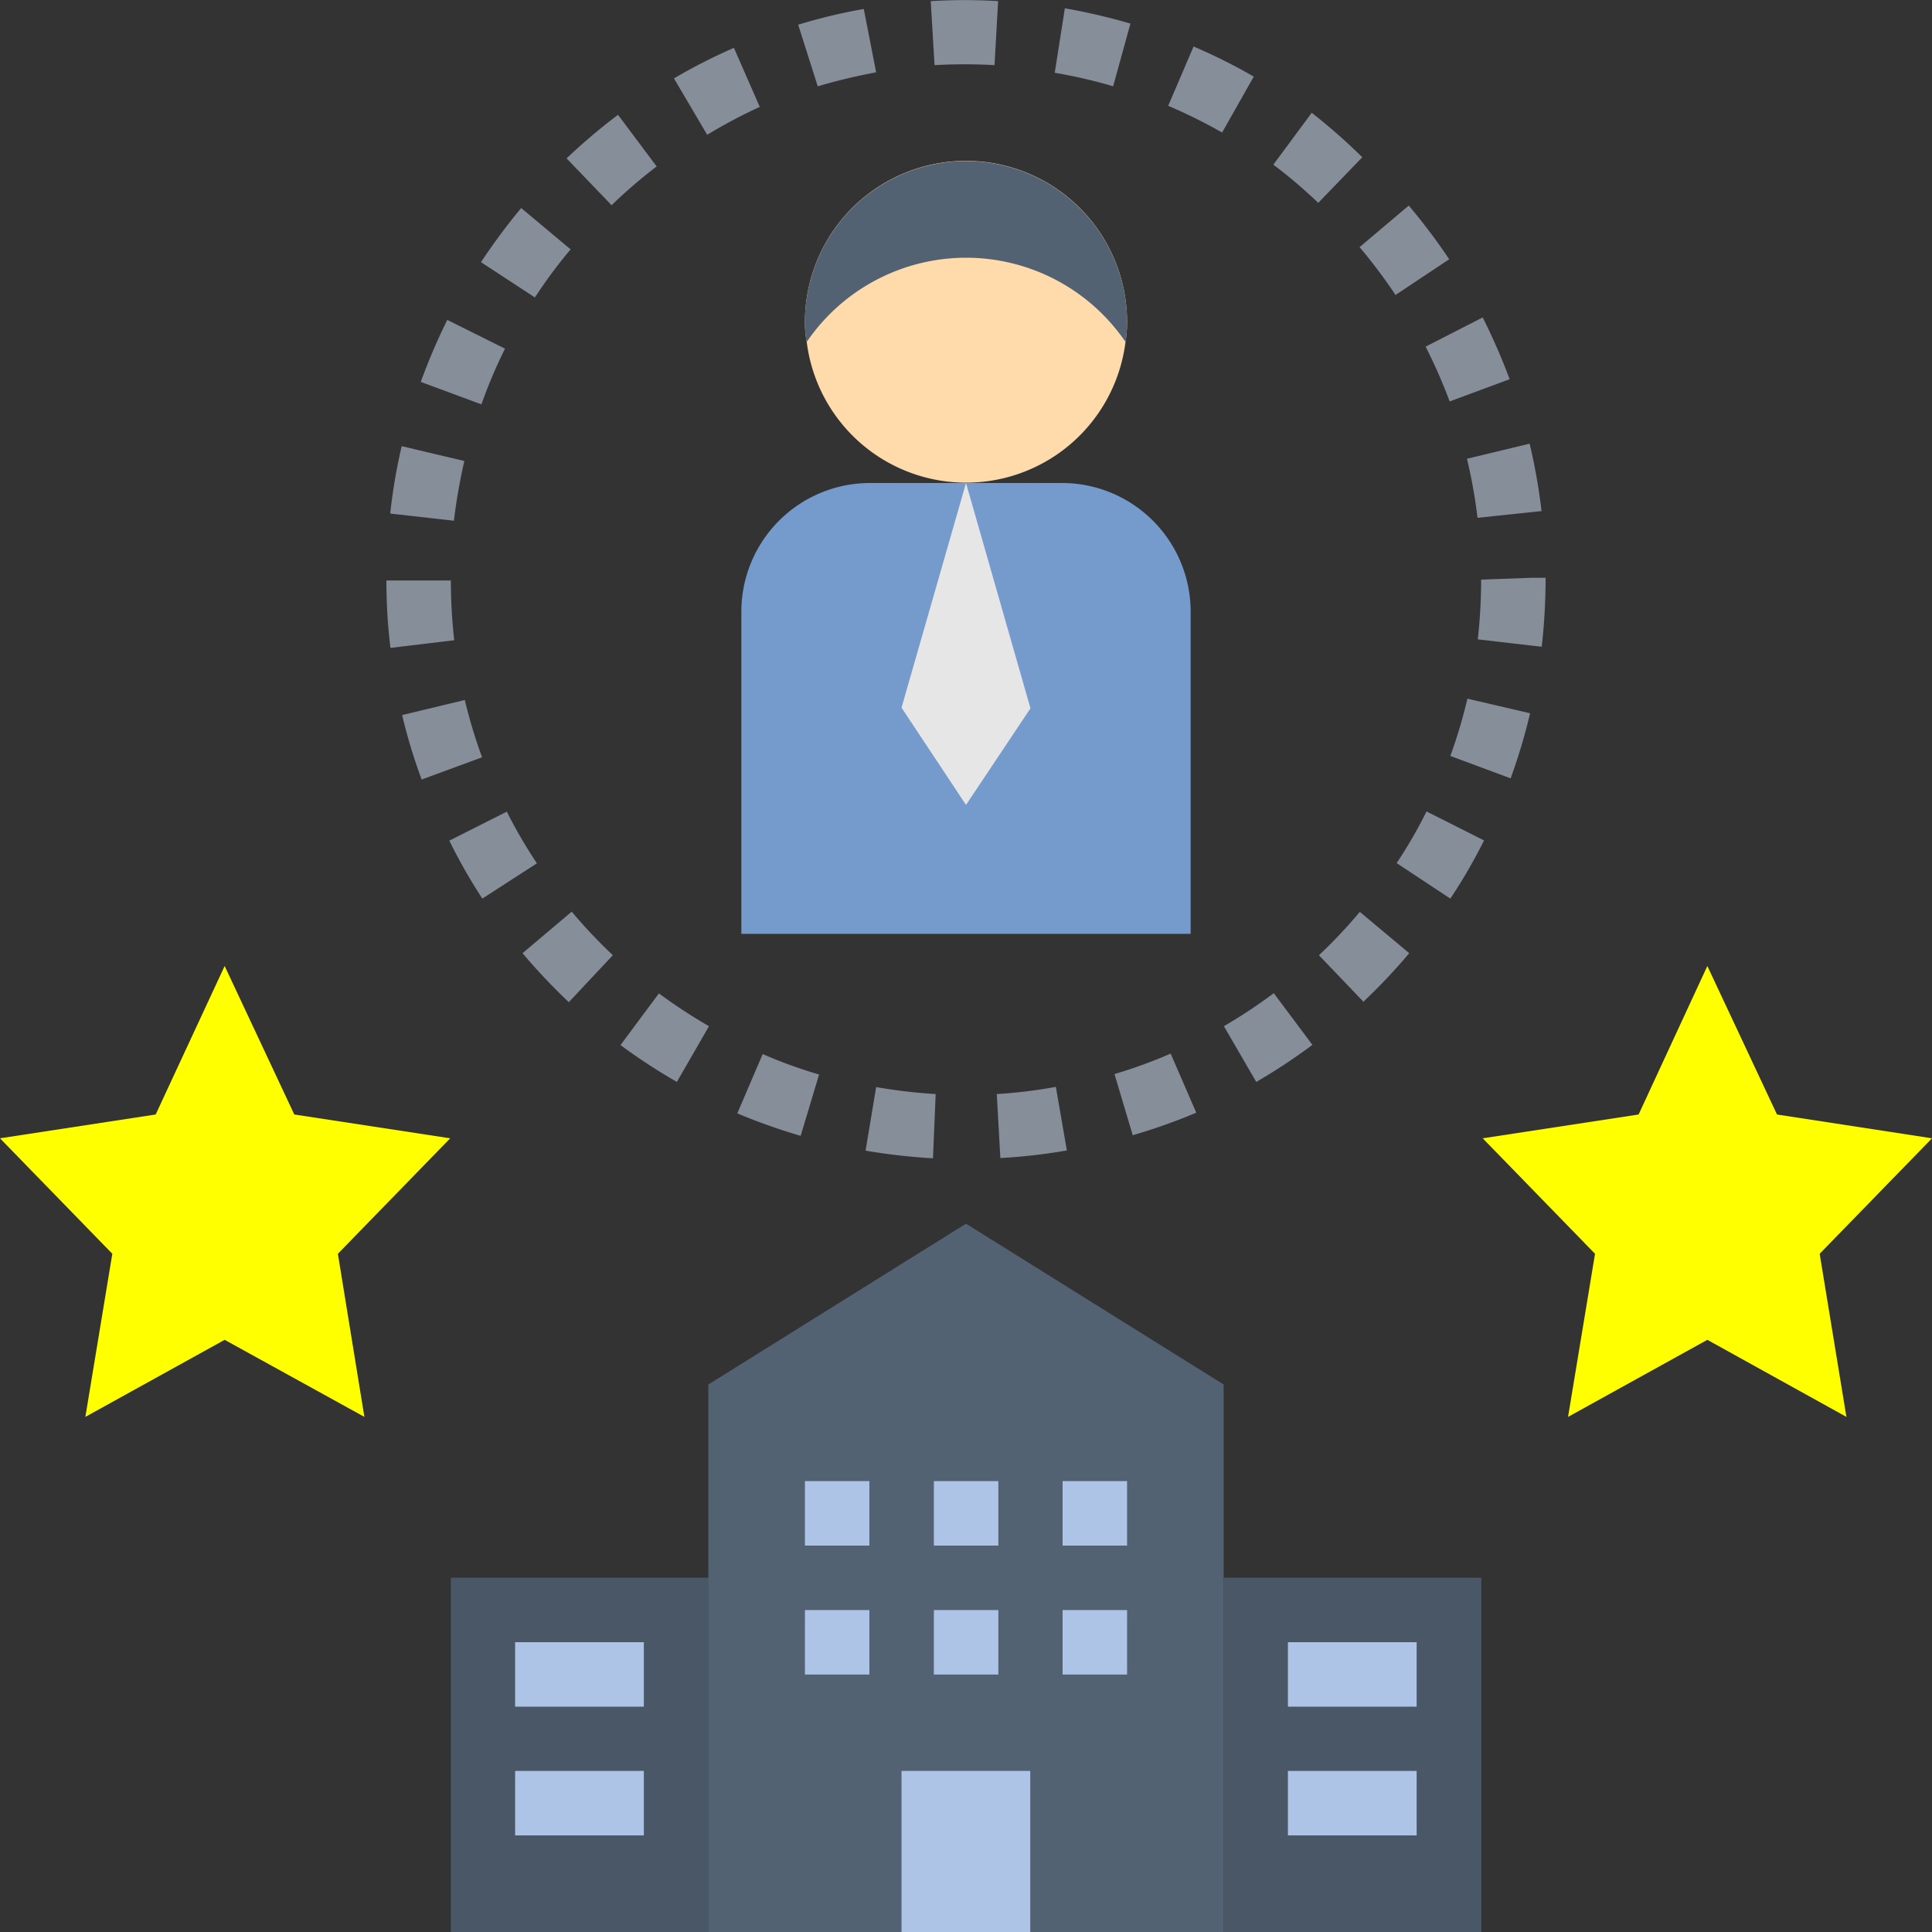
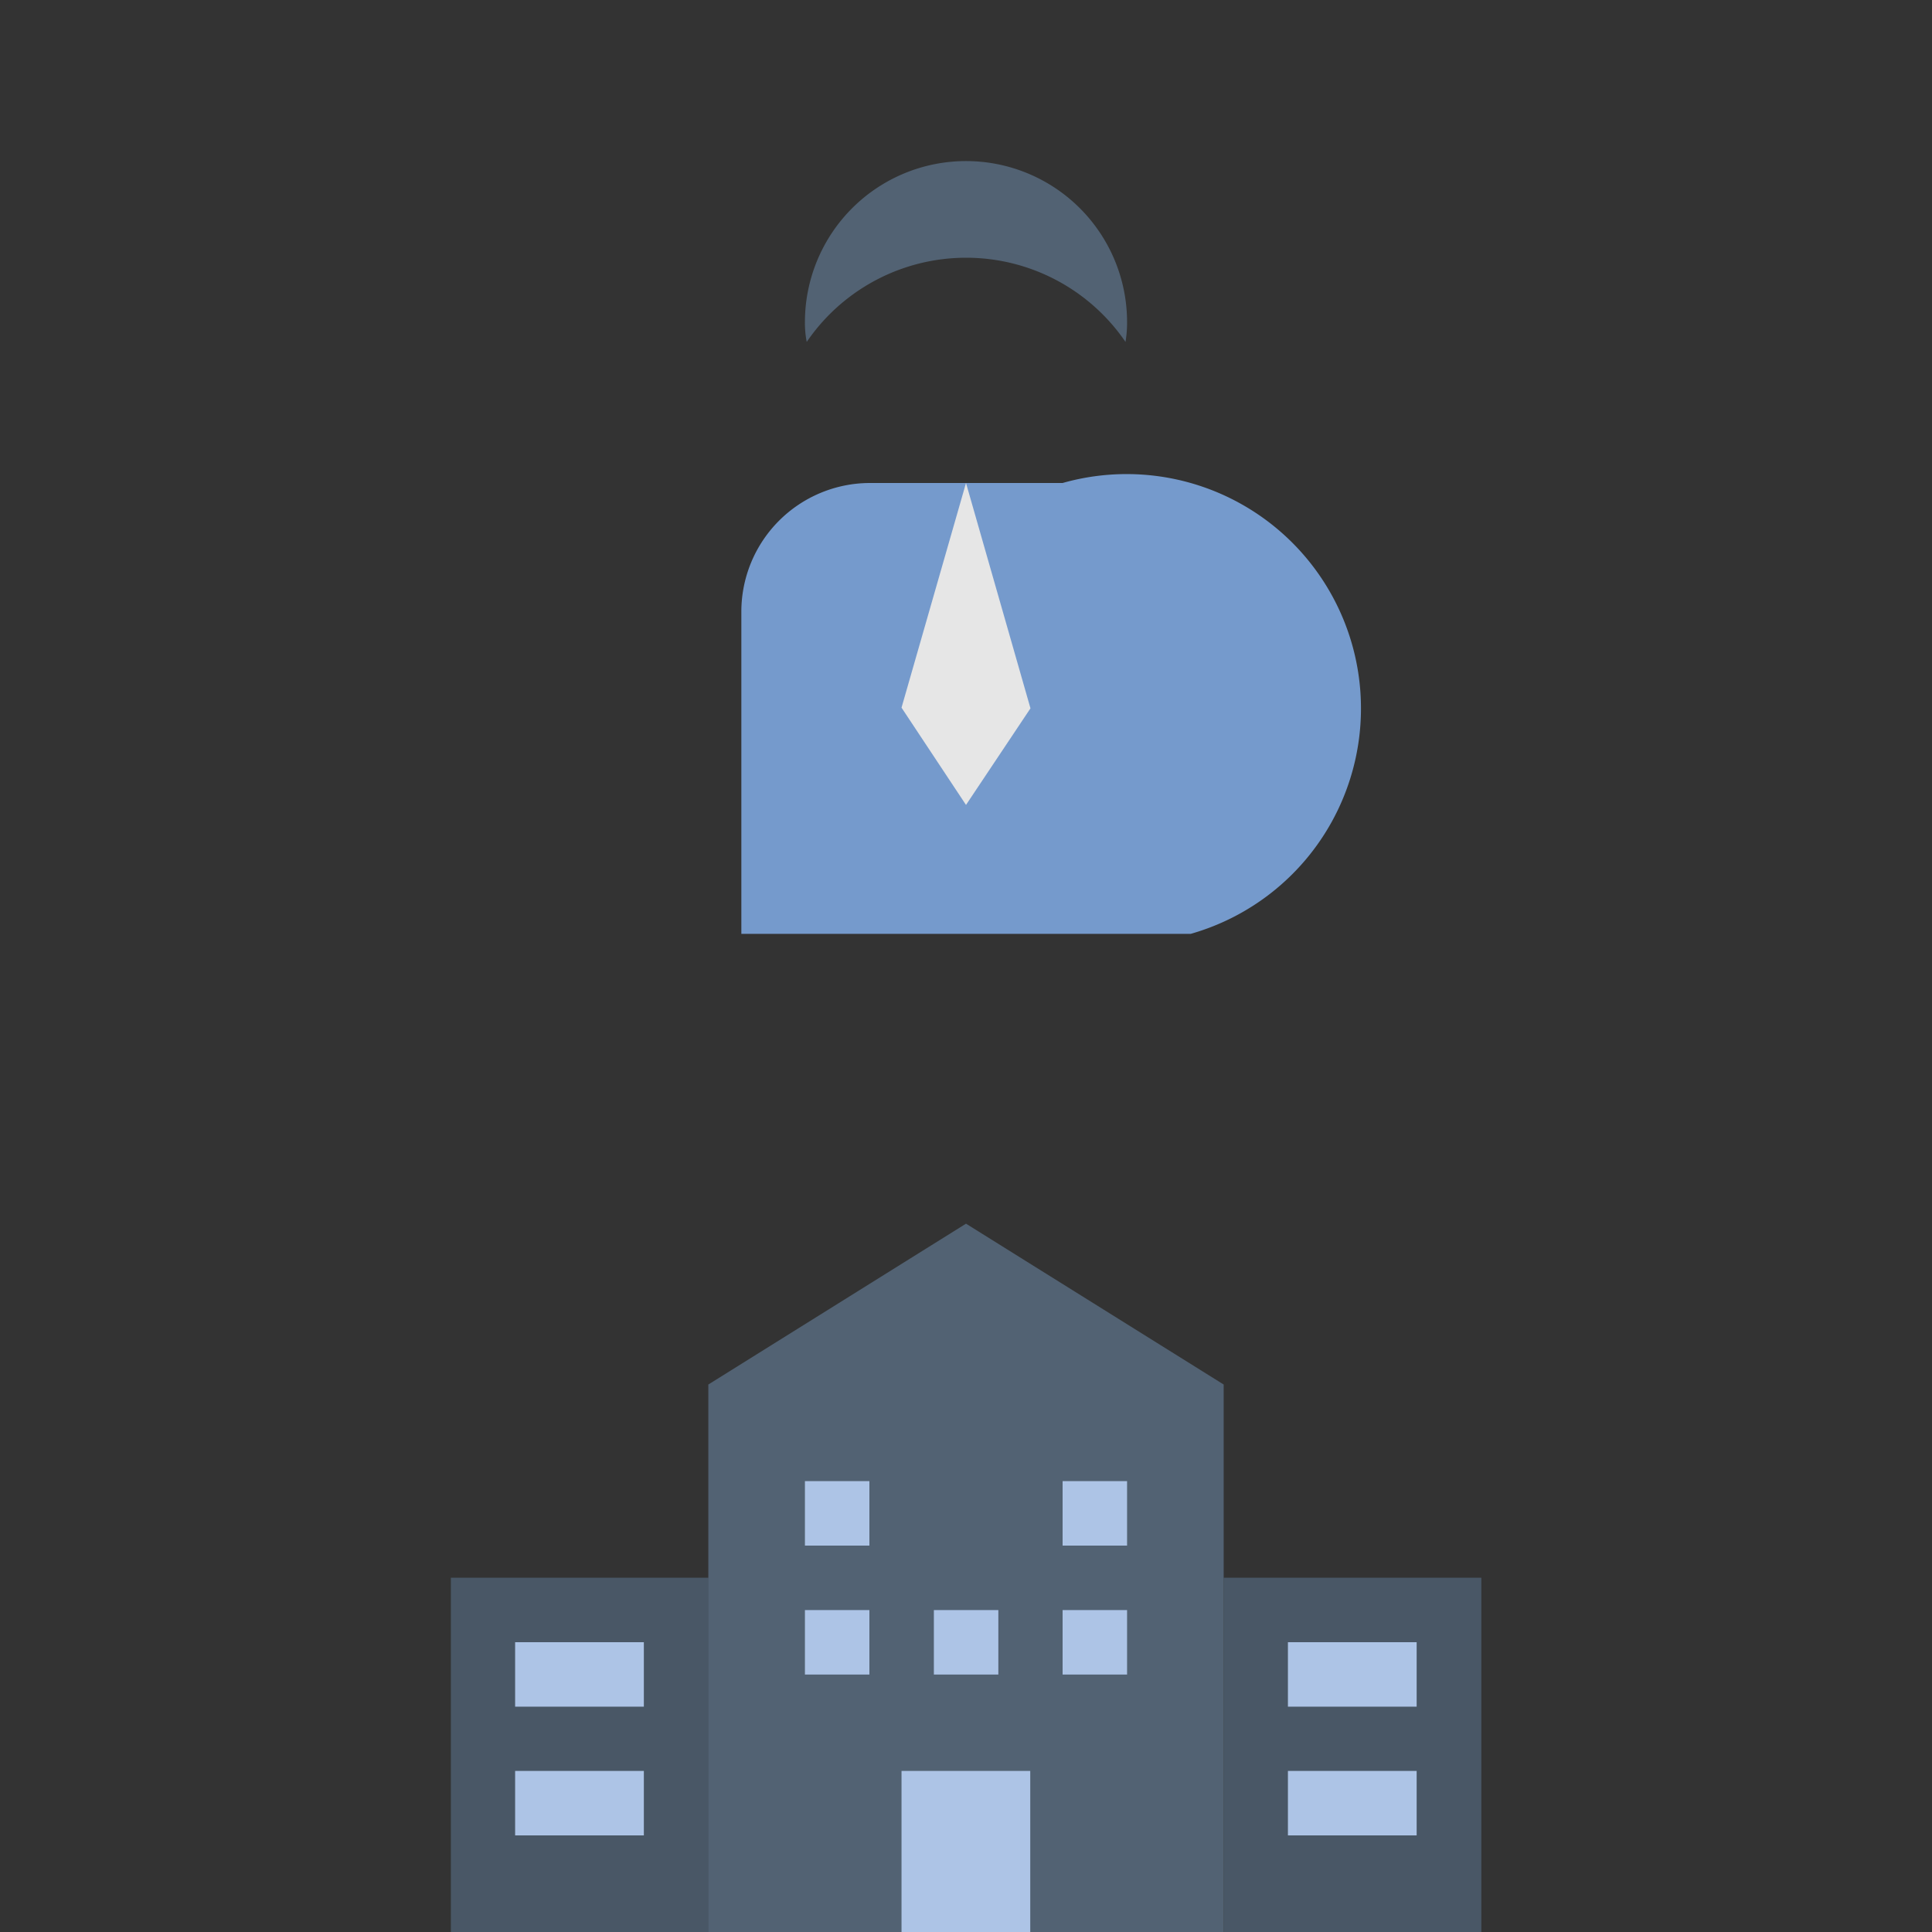
<svg xmlns="http://www.w3.org/2000/svg" viewBox="0 0 86 86">
  <rect x="0" y="0" width="86" height="86" fill="#333333" stroke="none" />
  <title>アセット 2</title>
  <rect x="20.07" y="70.23" width="11.47" height="15.77" fill="#495766" />
  <rect x="54.47" y="70.23" width="11.47" height="15.77" fill="#495766" />
  <path d="M54.47,86H31.53V61.63L43,54.47l11.47,7.16Z" fill="#526273" />
  <rect x="40.13" y="78.83" width="5.73" height="7.17" fill="#adc4e6" />
-   <path d="M10,43l3.1,6.61,6.94,1.06-5,5.14,1.18,7.26L10,59.64l-6.2,3.43L5,55.81,0,50.67l6.93-1.06Z" fill="#ff0" />
-   <path d="M76,43l3.1,6.61L86,50.67l-5,5.14,1.19,7.26L76,59.64l-6.2,3.43L71,55.81l-5-5.14,6.94-1.06Z" fill="#ff0" />
-   <path d="M41.53,51.56a27.18,27.18,0,0,1-3-.34L39,48.39a23.91,23.91,0,0,0,2.65.31Zm3,0-.16-2.86A21.74,21.74,0,0,0,47,48.38l.49,2.83a24.7,24.7,0,0,1-3,.34Zm-8.89-1a26.4,26.4,0,0,1-2.82-1l1.13-2.64a20.93,20.93,0,0,0,2.51.91Zm14.79,0-.82-2.75a21.94,21.94,0,0,0,2.5-.91l1.14,2.63a25.69,25.69,0,0,1-2.82,1ZM30.13,48.16a26.39,26.39,0,0,1-2.51-1.64l1.71-2.3a23.75,23.75,0,0,0,2.23,1.46Zm25.79,0-1.44-2.48a23.69,23.69,0,0,0,2.22-1.47l1.72,2.3a25.69,25.69,0,0,1-2.5,1.65Zm-30.6-3.55a26.63,26.63,0,0,1-2.06-2.18l2.19-1.85a22.51,22.51,0,0,0,1.83,1.94Zm35.39,0-2-2.09a22.19,22.19,0,0,0,1.82-1.93l2.2,1.84a26.54,26.54,0,0,1-2.06,2.18ZM21.47,40A24.65,24.65,0,0,1,20,37.42l2.56-1.29a21.9,21.9,0,0,0,1.34,2.3Zm43.09,0-2.39-1.58a21.11,21.11,0,0,0,1.33-2.3l2.56,1.29A23.86,23.86,0,0,1,64.56,40Zm-45.79-5.3a24.29,24.29,0,0,1-.87-2.87l2.79-.67a22.67,22.67,0,0,0,.77,2.55Zm48.48-.05-2.69-1a22.62,22.62,0,0,0,.76-2.55l2.79.65a25.79,25.79,0,0,1-.86,2.88ZM17.38,28.84a24.87,24.87,0,0,1-.18-3h2.87a23.72,23.72,0,0,0,.15,2.66Zm51.25-.05-2.85-.33a23.45,23.45,0,0,0,.15-2.66l2.23-.08.64,0a27.23,27.23,0,0,1-.17,3.05ZM20.21,23.18l-2.84-.32a24.74,24.74,0,0,1,.51-3l2.79.66a25.63,25.63,0,0,0-.46,2.62Zm45.56-.13a23.35,23.35,0,0,0-.47-2.63l2.79-.67a26.56,26.56,0,0,1,.53,3ZM21.43,18l-2.7-1a26.93,26.93,0,0,1,1.18-2.76l2.57,1.28A22,22,0,0,0,21.43,18Zm43.1-.13a24,24,0,0,0-1.07-2.44L66,14.13a27.9,27.9,0,0,1,1.2,2.75ZM23.81,13.24l-2.4-1.57A27.83,27.83,0,0,1,23.2,9.26l2.2,1.84a22,22,0,0,0-1.59,2.14Zm38.31-.11A23.68,23.68,0,0,0,60.52,11l2.19-1.85a27.65,27.65,0,0,1,1.8,2.39Zm-34.9-4-2-2.08a26.38,26.38,0,0,1,2.29-1.94l1.72,2.3a22.1,22.1,0,0,0-2,1.72Zm31.46-.1a22.27,22.27,0,0,0-2-1.7l1.71-2.31A26.57,26.57,0,0,1,60.64,7ZM31.48,6,30,3.49a24.82,24.82,0,0,1,2.67-1.36l1.15,2.63A22.17,22.17,0,0,0,31.48,6ZM54.4,5.9A23,23,0,0,0,52,4.71l1.13-2.64a24.81,24.81,0,0,1,2.68,1.34Zm-18-2.06L35.53,1.1A24.32,24.32,0,0,1,38.45.4L39,3.22a25.66,25.66,0,0,0-2.59.62Zm13.15,0a22.8,22.8,0,0,0-2.6-.6L47.4.37a26.85,26.85,0,0,1,2.92.68ZM41.6,2.91,41.43.05a24.86,24.86,0,0,1,3,0L44.27,2.9a23.79,23.79,0,0,0-2.67,0Z" fill="#858e99" />
  <rect x="35.83" y="65.93" width="2.87" height="2.87" fill="#adc4e6" />
-   <rect x="41.57" y="65.93" width="2.87" height="2.87" fill="#adc4e6" />
  <rect x="47.3" y="65.93" width="2.87" height="2.87" fill="#adc4e6" />
  <rect x="35.83" y="71.67" width="2.87" height="2.87" fill="#adc4e6" />
  <rect x="41.57" y="71.67" width="2.87" height="2.87" fill="#adc4e6" />
  <rect x="47.3" y="71.67" width="2.87" height="2.87" fill="#adc4e6" />
  <rect x="22.93" y="73.1" width="5.73" height="2.87" fill="#adc4e6" />
  <rect x="57.33" y="73.1" width="5.73" height="2.87" fill="#adc4e6" />
  <rect x="22.93" y="78.83" width="5.73" height="2.87" fill="#adc4e6" />
  <rect x="57.33" y="78.83" width="5.73" height="2.87" fill="#adc4e6" />
-   <path d="M47.3,21.5H38.7A5.73,5.73,0,0,0,33,27.23V41.57H53V27.23A5.73,5.73,0,0,0,47.3,21.5Z" fill="#759acc" />
+   <path d="M47.3,21.5H38.7A5.73,5.73,0,0,0,33,27.23V41.57H53A5.73,5.73,0,0,0,47.3,21.5Z" fill="#759acc" />
  <path d="M43,21.5l-2.87,10L43,35.83l2.87-4.3Z" fill="#e6e6e6" />
-   <path d="M50.17,14.33a5.26,5.26,0,0,1-.07.89,7.15,7.15,0,0,1-14.19,0,4.4,4.4,0,0,1-.08-.89,7.17,7.17,0,0,1,14.34,0Z" fill="#ffdbac" />
  <path d="M43,7.17a7.17,7.17,0,0,0-7.17,7.16,4.4,4.4,0,0,0,.08.89,8.59,8.59,0,0,1,14.19,0,5.26,5.26,0,0,0,.07-.89A7.17,7.17,0,0,0,43,7.17Z" fill="#526273" />
</svg>